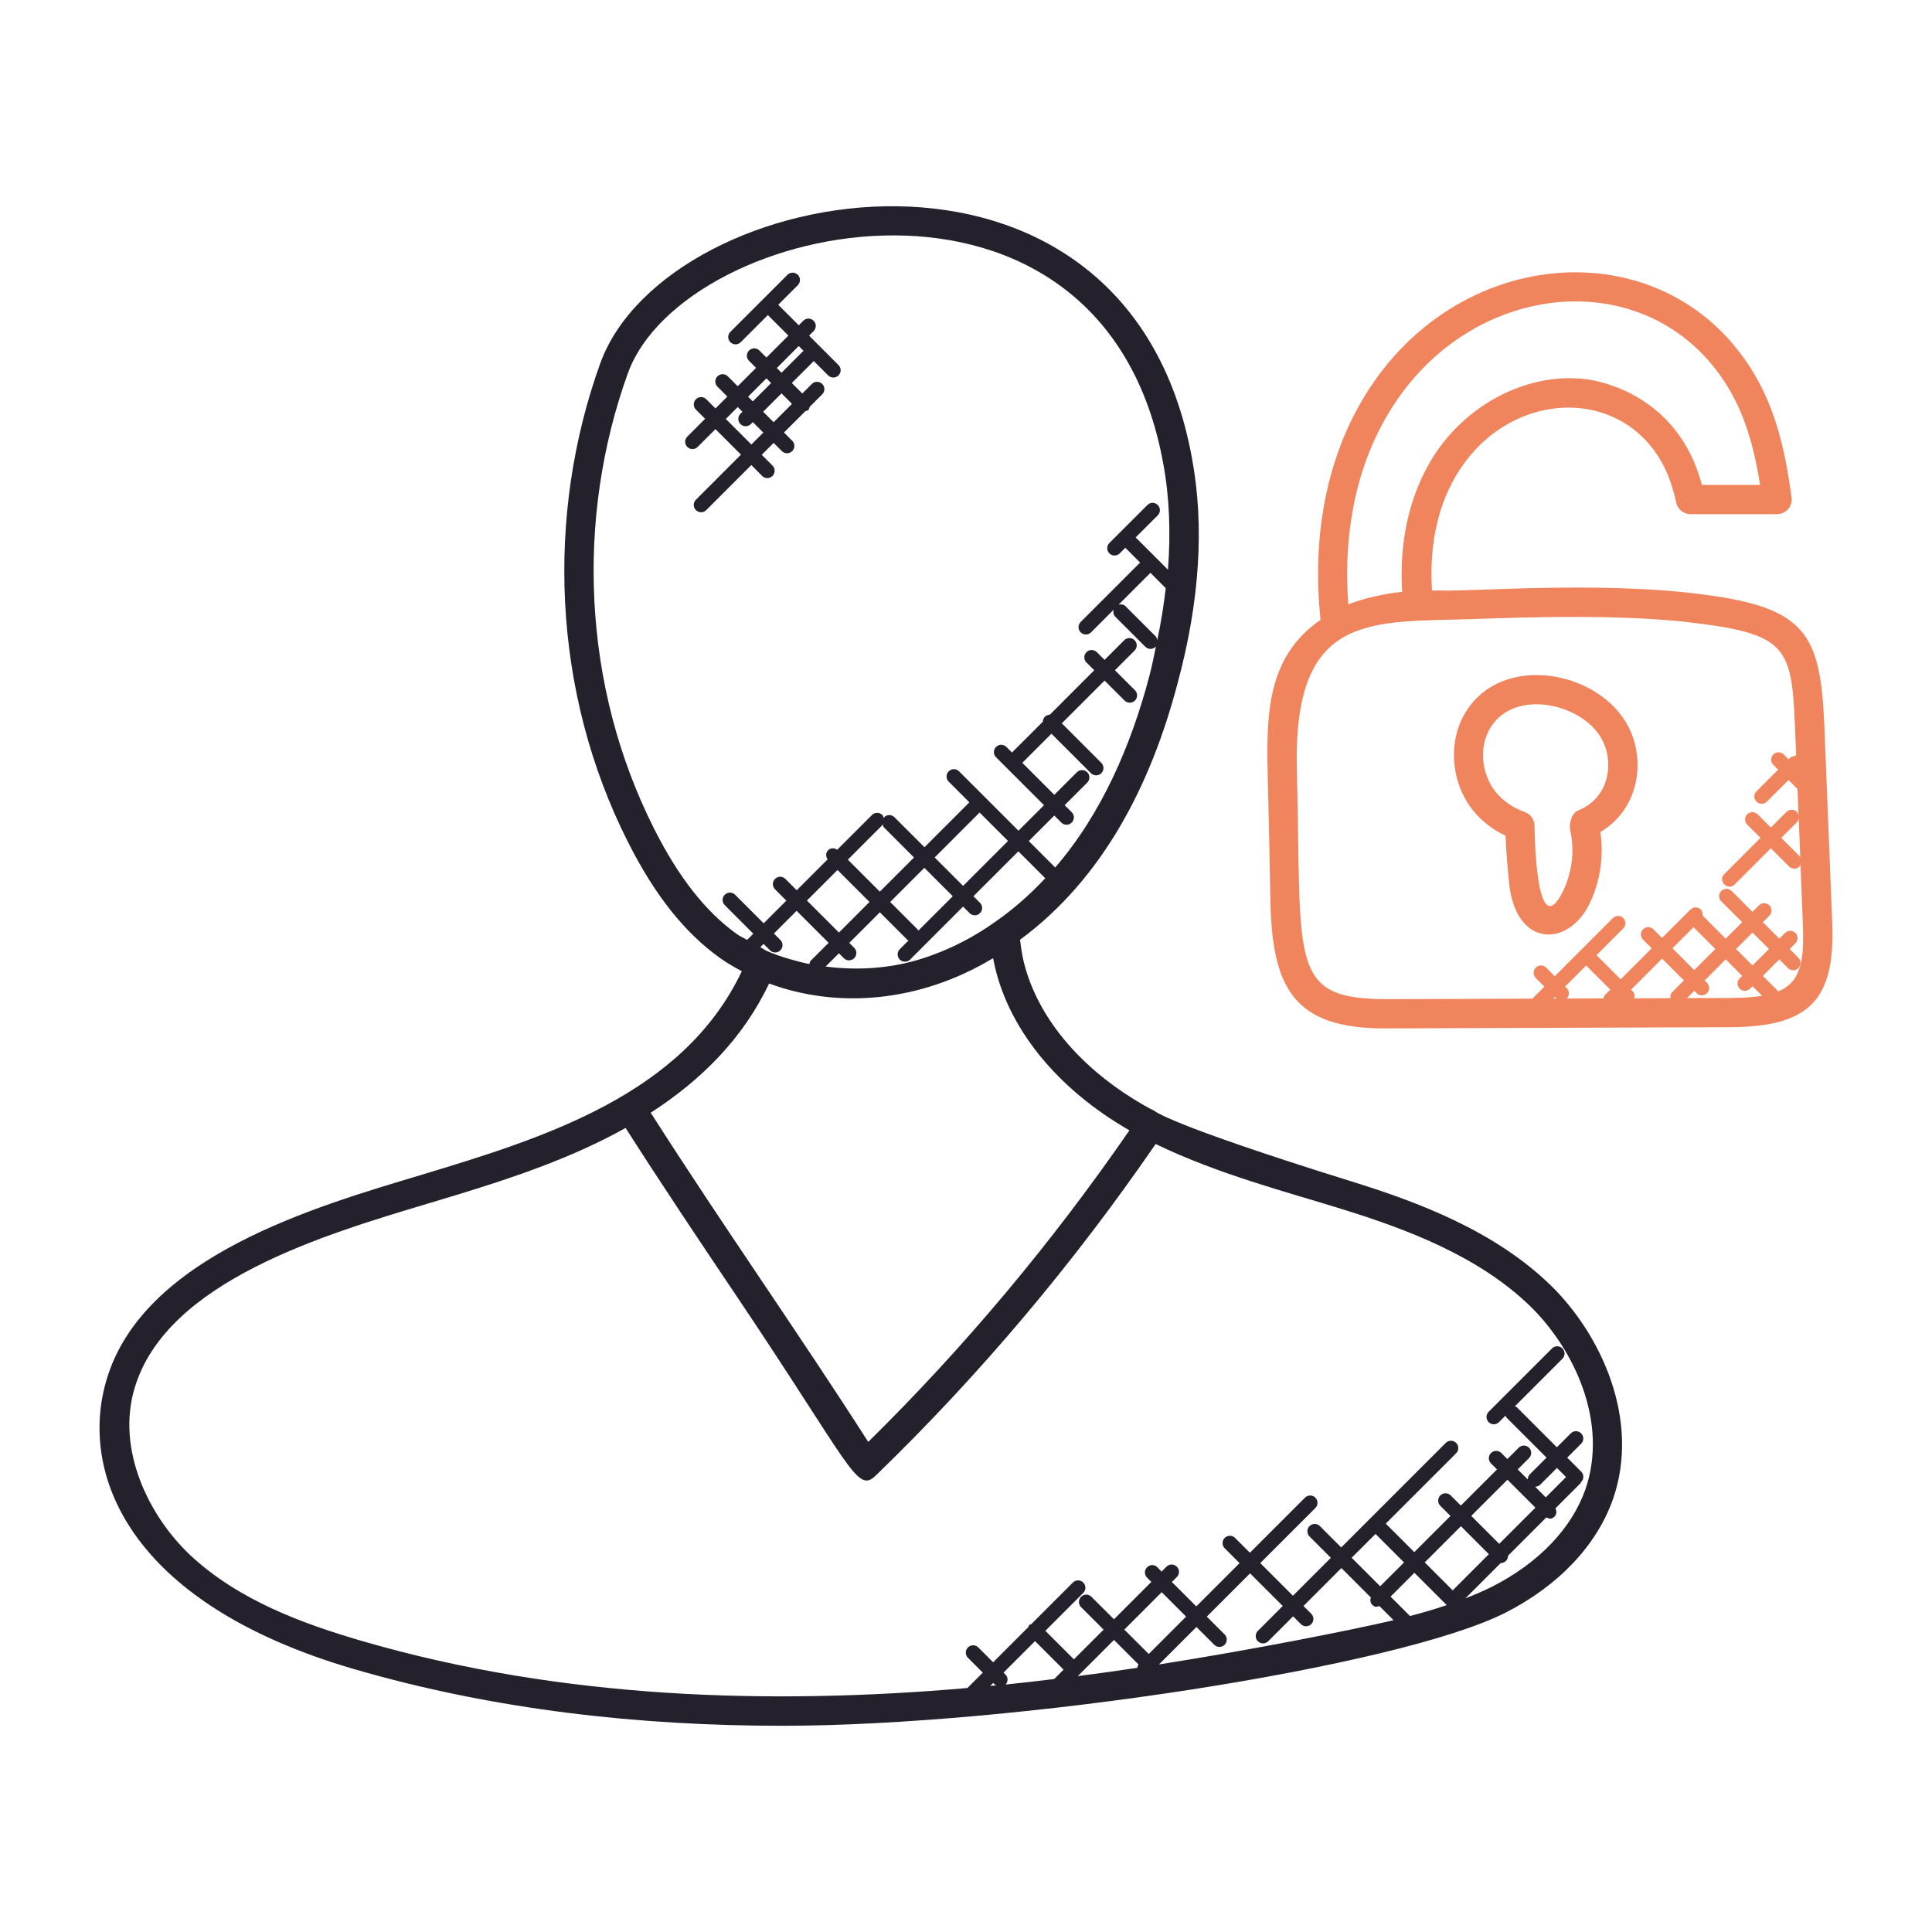
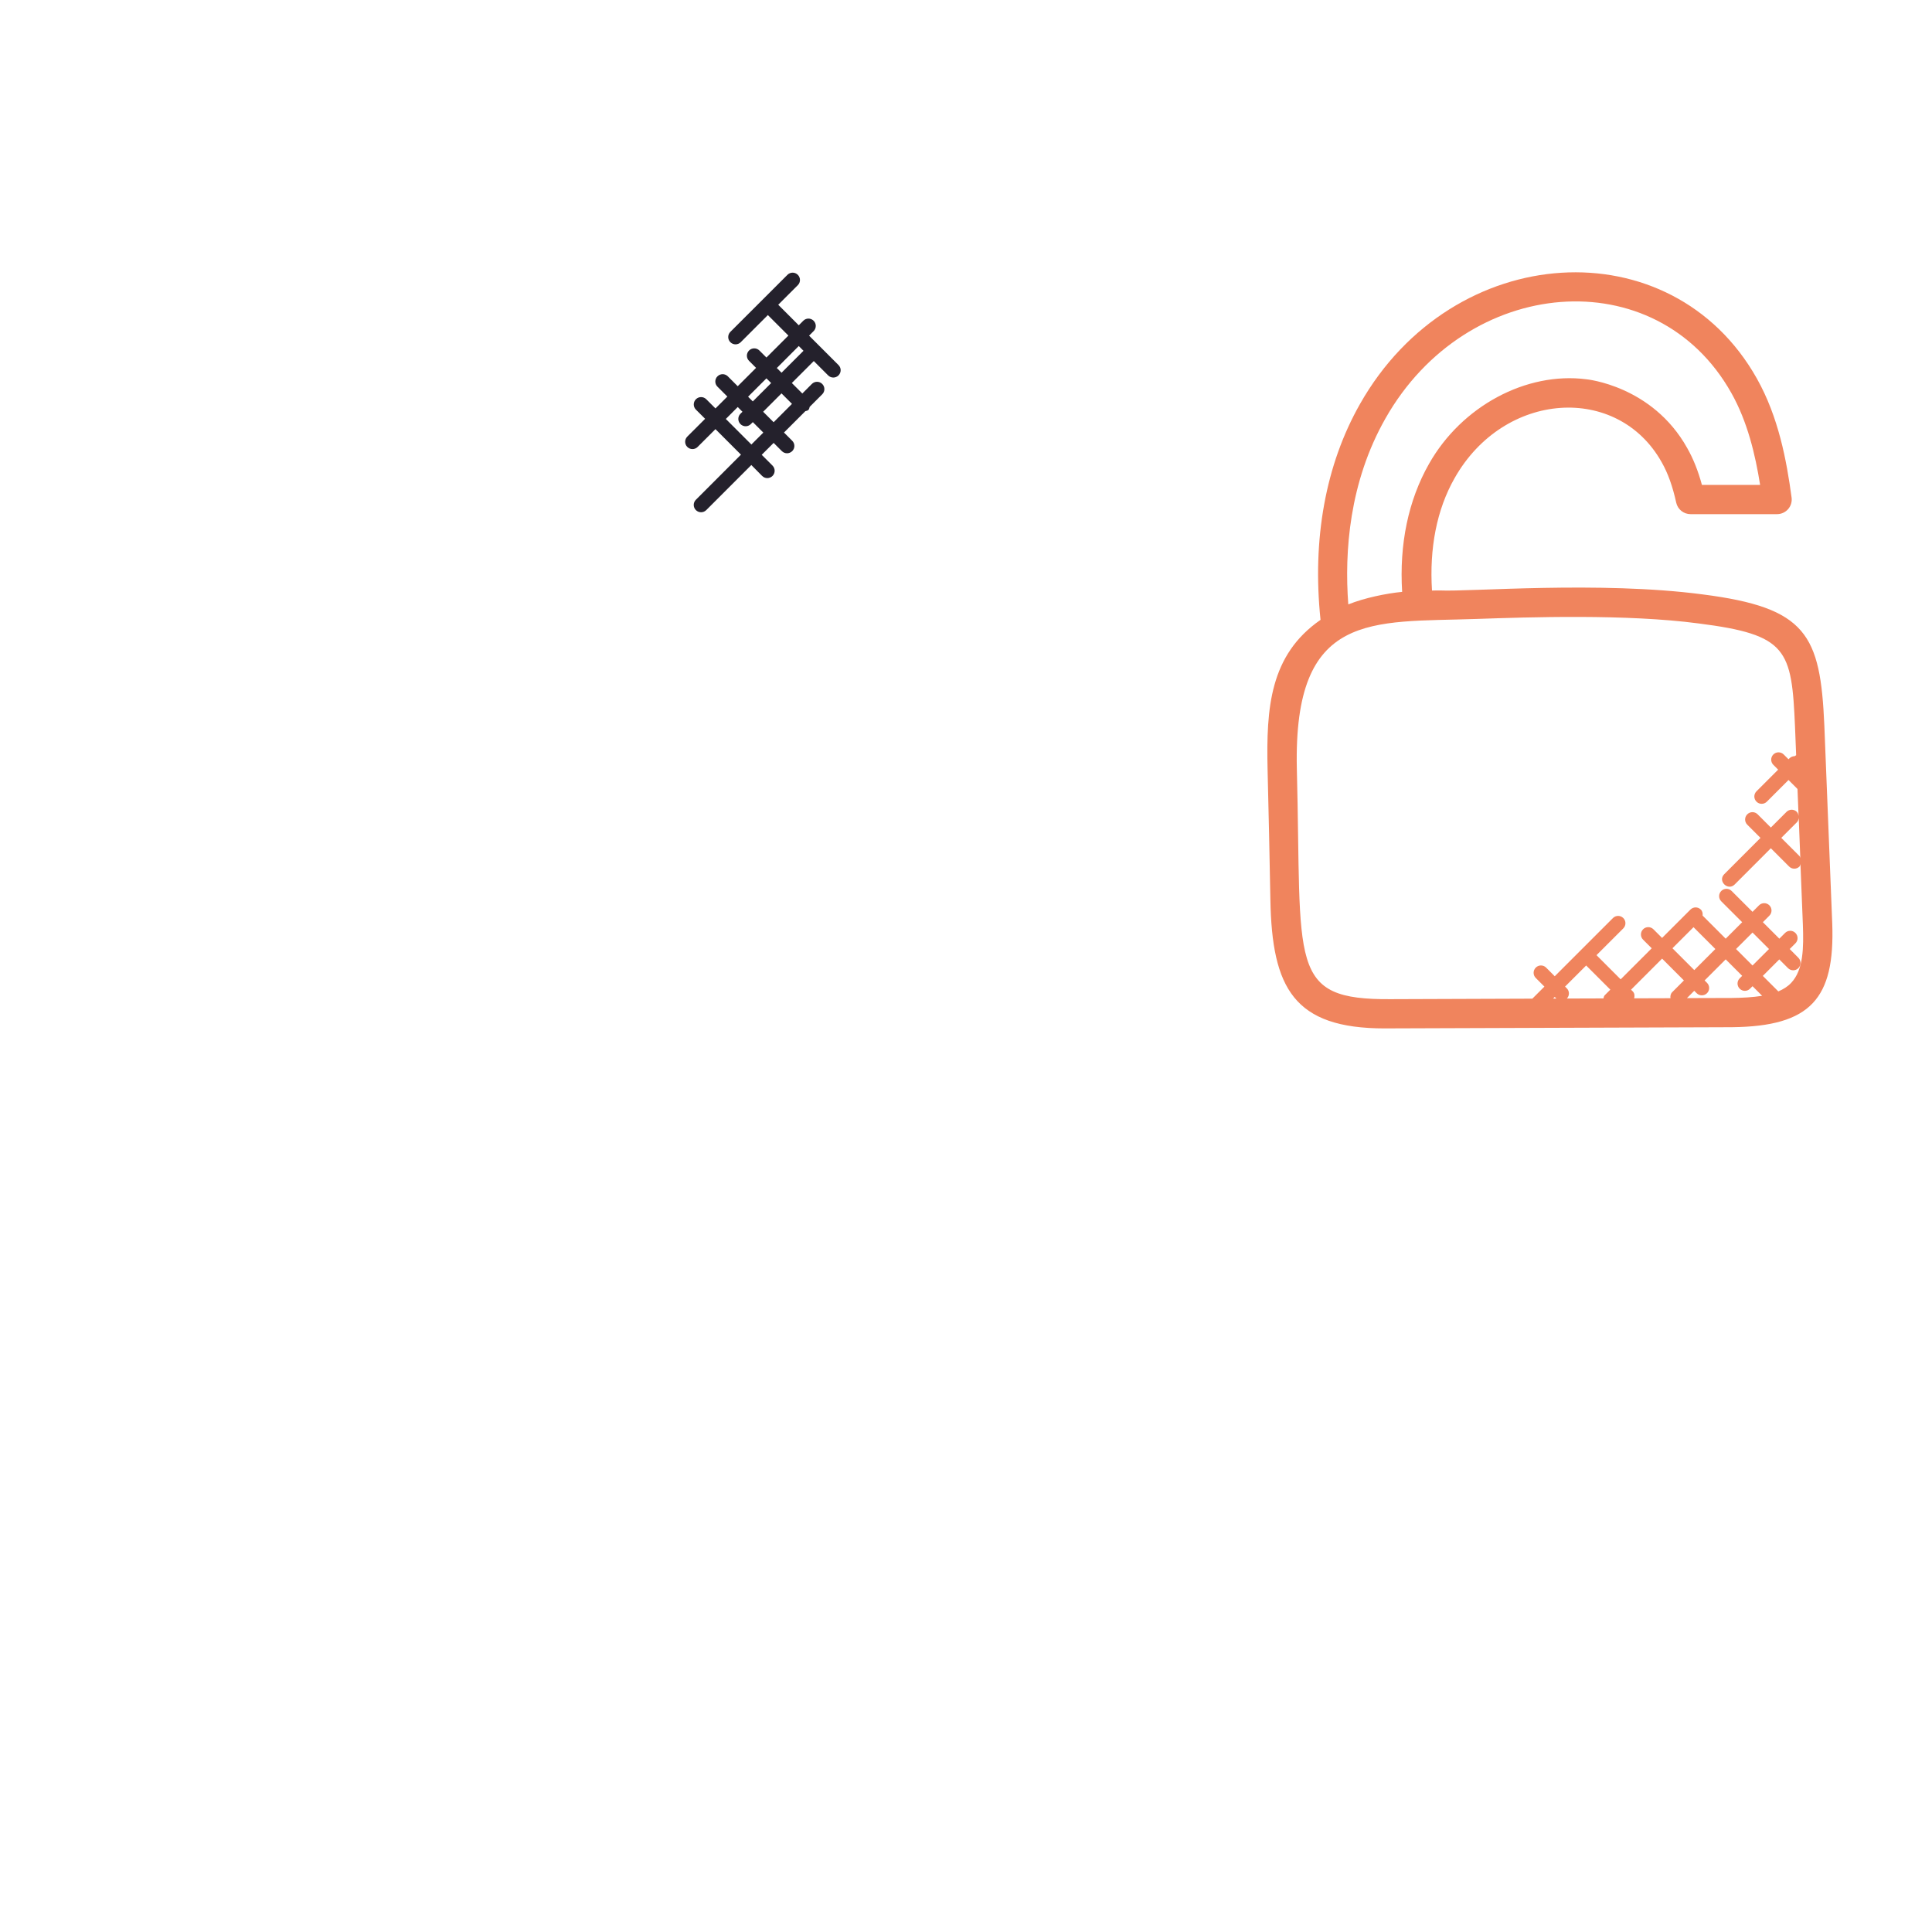
<svg xmlns="http://www.w3.org/2000/svg" width="115" height="115" viewBox="0 0 115 115" fill="none">
-   <path d="M25.062 69.939C18.824 71.812 8.535 74.752 6.347 82.115C4.707 87.564 7.476 95.373 21.034 99.339C29.465 101.798 38.125 102.725 46.576 102.725C60.318 102.725 83.233 99.243 89.628 95.985C92.783 94.375 95.05 91.974 96.014 89.224C97.648 84.518 95.317 79.432 92.276 76.48C88.943 73.258 84.444 71.565 80.48 70.333C69.349 66.867 68.694 66.106 68.694 66.106C68.607 66.059 68.513 66.022 68.426 65.975C64.308 63.719 61.547 60.386 60.848 56.841C60.794 56.547 60.757 56.24 60.717 55.937C65.695 52.261 68.52 46.643 70.085 40.706C71.409 35.831 71.702 31.317 70.954 27.293C67.063 5.755 39.711 10.684 35.736 21.61C32.48 30.625 32.849 41.165 37.381 50.124C38.967 53.273 40.76 55.529 42.863 57.028C43.265 57.315 43.704 57.571 44.157 57.81C40.662 65.17 32.382 67.728 25.062 69.939ZM61.609 97.686L63.308 99.383L62.749 99.942C61.791 100.057 60.831 100.172 59.858 100.271C60.012 100.101 60.015 99.839 59.85 99.675L59.735 99.56L61.609 97.686ZM68.377 98.452L66.924 96.999L69.149 94.774L70.602 96.227L68.377 98.452ZM67.772 99.079C67.725 99.137 67.704 99.205 67.691 99.276C66.525 99.451 65.345 99.614 64.155 99.769L66.309 97.616L67.772 99.079ZM59.234 100.29C59.255 100.31 59.285 100.304 59.308 100.32C59.188 100.332 59.064 100.341 58.944 100.353L59.121 100.175L59.234 100.29ZM68.987 99.074L71.217 96.844L72.277 97.903C72.447 98.074 72.723 98.074 72.893 97.903C73.064 97.733 73.064 97.457 72.893 97.287L71.834 96.227L74.409 93.652L76.354 95.595L74.873 97.076C74.702 97.246 74.702 97.522 74.873 97.692C75.044 97.863 75.319 97.863 75.49 97.692L76.971 96.211L77.434 96.675C77.605 96.846 77.88 96.846 78.051 96.675C78.222 96.504 78.222 96.229 78.051 96.058L77.588 95.595L79.846 93.336L81.599 95.089C81.552 95.239 81.558 95.4 81.677 95.518C81.856 95.697 81.959 95.64 82.106 95.596L82.951 96.441C80.384 97.043 74.432 98.222 68.987 99.074ZM81.876 91.305L83.573 93.002L82.154 94.42L80.457 92.723L81.876 91.305ZM92.01 89.127L91.377 88.494C91.489 88.494 91.602 88.452 91.687 88.367L92.677 87.377L93.217 87.919L92.01 89.127ZM91.393 89.742L89.239 91.895L87.575 90.231L89.729 88.078L91.393 89.742ZM88.624 92.51L86.47 94.664L84.806 93L86.96 90.847L88.624 92.51ZM86.115 95.542C85.399 95.784 84.671 96.001 83.928 96.192L82.773 95.037L84.191 93.619L86.115 95.542ZM79.966 71.997C83.733 73.168 87.999 74.766 91.065 77.731C93.707 80.298 95.752 84.67 94.369 88.653C93.555 90.975 91.59 93.03 88.837 94.434C88.312 94.701 87.77 94.925 87.225 95.142L89.328 93.038C89.328 93.038 89.33 93.04 89.331 93.04C89.443 93.04 89.555 92.998 89.64 92.913C89.725 92.828 89.767 92.714 89.765 92.601L92.044 90.322C92.206 90.4 92.346 90.456 92.532 90.27C92.666 90.136 92.665 89.944 92.585 89.782L94.081 88.285C94.1 88.266 94.095 88.236 94.109 88.216C94.111 88.214 94.116 88.214 94.118 88.212C94.289 88.041 94.289 87.766 94.118 87.595L93.287 86.764L94.116 85.935C94.287 85.764 94.287 85.489 94.116 85.318C93.945 85.147 93.67 85.147 93.499 85.318L92.67 86.147L90.278 83.755C90.246 83.724 90.203 83.729 90.168 83.71L92.999 80.88C93.17 80.709 93.17 80.434 92.999 80.263C92.829 80.092 92.553 80.092 92.382 80.263L88.61 84.034C88.439 84.204 88.439 84.48 88.61 84.65C88.781 84.821 89.056 84.821 89.227 84.65L89.617 84.26C89.636 84.297 89.633 84.34 89.662 84.37L92.055 86.762L91.065 87.752C90.98 87.837 90.938 87.949 90.938 88.062L90.34 87.465L91.015 86.79C91.185 86.619 91.185 86.344 91.015 86.173C90.844 86.003 90.569 86.003 90.4 86.173L89.725 86.848L89.366 86.49C89.195 86.32 88.92 86.32 88.749 86.49C88.579 86.661 88.579 86.936 88.749 87.107L89.108 87.465L86.955 89.618L86.35 89.013C86.179 88.843 85.904 88.843 85.733 89.013C85.563 89.184 85.563 89.46 85.733 89.63L86.338 90.235L84.184 92.389L82.487 90.691L86.676 86.503C86.847 86.332 86.847 86.057 86.676 85.886C86.505 85.715 86.23 85.715 86.059 85.886L79.835 92.11L78.565 90.84C78.394 90.669 78.119 90.669 77.948 90.84C77.777 91.01 77.777 91.286 77.948 91.456L79.218 92.727L76.96 94.985L75.016 93.042L78.295 89.763C78.466 89.592 78.466 89.317 78.295 89.146C78.124 88.975 77.849 88.975 77.678 89.146L74.399 92.425L73.514 91.542C73.343 91.371 73.068 91.371 72.899 91.542C72.728 91.713 72.728 91.988 72.899 92.159L73.784 93.044L71.209 95.619L69.755 94.166L70.05 93.871C70.221 93.701 70.221 93.425 70.05 93.254C69.879 93.084 69.604 93.084 69.433 93.254L69.138 93.549L68.895 93.289C68.724 93.119 68.448 93.119 68.278 93.289C68.107 93.46 68.107 93.736 68.278 93.906L68.532 94.161L66.307 96.386L64.967 95.046C64.796 94.875 64.521 94.875 64.35 95.046C64.18 95.216 64.18 95.492 64.35 95.663L65.69 97.002L63.922 98.769L62.223 97.072L64.479 94.816C64.65 94.645 64.65 94.37 64.479 94.199C64.308 94.028 64.033 94.028 63.862 94.199L61.381 96.68C61.343 96.701 61.296 96.696 61.263 96.729C61.23 96.762 61.233 96.809 61.214 96.847L59.116 98.945L58.233 98.062C58.062 97.891 57.787 97.891 57.616 98.062C57.445 98.233 57.445 98.508 57.616 98.679L58.499 99.562L57.584 100.477C45.933 101.486 33.474 101.153 21.52 97.67C18.099 96.67 14.209 95.279 11.297 92.542C8.868 90.244 6.91 86.285 8.014 82.621C9.903 76.252 19.352 73.475 25.561 71.614L27.332 71.079C30.509 70.105 34.02 68.937 37.238 67.141C39.348 70.448 41.615 73.835 43.825 77.121C50.698 87.343 51.003 88.919 52.126 87.832C58.318 81.842 63.91 75.198 68.788 68.094C72.517 69.903 76.563 70.936 79.966 71.997ZM59.278 54.844C57.802 55.901 56.197 56.684 54.514 57.171C52.911 57.624 51.11 57.782 49.144 57.533L49.935 56.742L50.228 57.035C50.399 57.206 50.674 57.206 50.845 57.035C51.016 56.864 51.016 56.589 50.845 56.418L50.552 56.123L52.371 54.304L54.013 55.946C54.032 55.965 54.061 55.96 54.082 55.975L53.558 56.5C53.387 56.671 53.387 56.946 53.558 57.117C53.728 57.287 54.004 57.287 54.173 57.117L57.325 53.965L57.715 54.355C57.886 54.526 58.161 54.526 58.332 54.355C58.503 54.184 58.503 53.909 58.332 53.738L57.942 53.348L60.616 50.675L62.193 52.252C62.204 52.262 62.218 52.257 62.228 52.266C61.312 53.243 60.331 54.114 59.278 54.844ZM45.672 56.617C45.52 56.55 45.4 56.453 45.253 56.381L45.45 56.184L45.834 56.568C46.004 56.739 46.28 56.739 46.45 56.568C46.621 56.397 46.621 56.122 46.45 55.951L46.067 55.566L47.417 54.215L49.322 56.12L48.263 57.179C48.207 57.235 48.196 57.312 48.177 57.383C47.511 57.251 46.368 56.93 45.672 56.617ZM49.852 51.785L51.756 53.689L49.937 55.508L48.032 53.604L49.852 51.785ZM52.514 49.122C52.531 49.105 52.526 49.081 52.538 49.063C52.558 49.131 52.565 49.203 52.619 49.255L54.405 51.041L52.371 53.074L50.467 51.17L52.514 49.122ZM60.001 50.058L57.327 52.731L55.635 51.039L58.308 48.364L60.001 50.058ZM56.712 53.348L54.657 55.4C54.642 55.38 54.647 55.35 54.628 55.331L52.986 53.689L55.02 51.656L56.712 53.348ZM68.468 34.087L69.389 35.009C69.274 36.021 69.107 37.054 68.884 38.112C68.868 38.028 68.851 37.941 68.787 37.877L66.99 36.08C66.877 35.967 66.725 35.957 66.581 35.995L68.452 34.124C68.462 34.113 68.459 34.097 68.468 34.087ZM38.941 49.34C34.656 40.869 34.259 30.837 37.378 22.204C40.719 13.016 65.659 7.745 69.243 27.607C69.609 29.579 69.691 31.691 69.522 33.913L67.598 31.989L68.914 30.675C69.085 30.505 69.085 30.229 68.914 30.059C68.743 29.888 68.468 29.888 68.299 30.059L66.034 32.322C65.863 32.493 65.863 32.768 66.034 32.939C66.204 33.109 66.48 33.109 66.65 32.939L66.983 32.606L67.874 33.496C67.863 33.505 67.847 33.502 67.839 33.51L64.326 37.023C64.155 37.194 64.155 37.469 64.326 37.64C64.497 37.811 64.772 37.811 64.943 37.64L66.291 36.291C66.255 36.436 66.263 36.587 66.377 36.701L68.173 38.497C68.344 38.668 68.619 38.668 68.79 38.497C68.809 38.478 68.804 38.45 68.818 38.429C68.684 39.037 68.577 39.635 68.41 40.257C68.41 40.259 68.408 40.261 68.408 40.262C67.328 44.362 65.57 48.439 62.81 51.637L61.237 50.063L62.756 48.544L63.176 48.964C63.347 49.135 63.622 49.135 63.793 48.964C63.964 48.793 63.964 48.518 63.793 48.347L63.373 47.927L64.716 46.584C64.887 46.413 64.887 46.138 64.716 45.967C64.546 45.796 64.27 45.796 64.099 45.967L62.756 47.31L60.852 45.406L62.585 43.672L64.938 46.024C65.108 46.195 65.384 46.195 65.554 46.024C65.725 45.854 65.725 45.578 65.554 45.408L63.202 43.055L65.748 40.51L66.939 41.7C67.11 41.87 67.386 41.87 67.556 41.7C67.727 41.529 67.727 41.254 67.556 41.085L66.365 39.895L67.535 38.724C67.706 38.553 67.706 38.278 67.535 38.107C67.365 37.936 67.089 37.936 66.92 38.107L65.748 39.279L65.288 38.819C65.117 38.649 64.842 38.649 64.671 38.819C64.5 38.99 64.5 39.266 64.671 39.436L65.133 39.896L62.488 42.543C62.381 42.547 62.275 42.583 62.195 42.665C62.115 42.745 62.078 42.851 62.073 42.958L60.238 44.792L59.905 44.46C59.735 44.289 59.459 44.289 59.289 44.46C59.118 44.63 59.118 44.906 59.289 45.075L62.143 47.929L60.623 49.448L57.086 45.911C56.915 45.74 56.64 45.74 56.471 45.911C56.3 46.082 56.3 46.357 56.471 46.528L57.701 47.758L55.028 50.431L53.242 48.645C53.072 48.474 52.796 48.474 52.626 48.645C52.608 48.661 52.613 48.687 52.601 48.704C52.582 48.636 52.575 48.565 52.521 48.511C52.35 48.34 52.075 48.34 51.904 48.511L49.836 50.579C49.667 50.464 49.442 50.459 49.292 50.609C49.142 50.759 49.148 50.983 49.263 51.152L47.423 52.992L46.748 52.316C46.578 52.145 46.302 52.145 46.132 52.316C45.961 52.487 45.961 52.762 46.132 52.933L46.806 53.609L45.456 54.959L43.757 53.259C43.586 53.088 43.31 53.088 43.14 53.259C42.969 53.43 42.969 53.705 43.14 53.876L44.839 55.576L44.469 55.946C44.279 55.829 44.058 55.742 43.882 55.615C42.011 54.28 40.397 52.229 38.941 49.34ZM45.779 58.542C49.845 60.047 54.72 59.676 59.086 57.05C59.095 57.045 59.106 57.042 59.114 57.035C59.123 57.078 59.13 57.122 59.139 57.166C59.916 61.117 62.864 64.778 67.227 67.282C62.646 73.928 57.433 80.167 51.681 85.828C47.536 79.35 43.063 73.018 38.733 66.233C41.758 64.281 44.239 61.797 45.779 58.542Z" fill="#24212C" />
-   <path d="M75.451 45.798C75.519 48.373 75.567 50.962 75.618 53.552C75.712 58.824 77.017 61.215 82.422 61.215C82.551 61.215 82.678 61.215 82.805 61.213L103.096 61.143C107.778 61.091 109.224 59.45 109.062 54.974L108.592 43.19C108.356 37.757 107.534 36.171 101.338 35.38C95.233 34.575 87.46 35.234 85.717 35.146C85.555 35.141 85.398 35.153 85.238 35.152C85.078 32.644 85.515 30.339 86.58 28.466C89.524 23.254 96.299 22.831 98.916 27.525C99.284 28.173 99.557 28.936 99.775 29.921C99.864 30.32 100.218 30.604 100.625 30.604H105.779C106.03 30.604 106.269 30.494 106.435 30.306C106.6 30.118 106.675 29.865 106.642 29.616C106.344 27.4 105.865 24.828 104.579 22.538C99.5 13.485 86.482 14.279 80.95 24.051C78.901 27.663 78.101 32.096 78.603 36.896C75.581 38.989 75.369 42.144 75.451 45.798ZM94.415 57.47L95.853 58.908L95.522 59.239C95.469 59.291 95.463 59.363 95.443 59.429L93.267 59.436C93.429 59.265 93.431 58.997 93.263 58.83L93.159 58.725L94.415 57.47ZM100.805 55.19L102.105 56.489L100.85 57.744L99.55 56.444L100.805 55.19ZM100.233 58.361L99.538 59.056C99.439 59.155 99.416 59.286 99.432 59.417L97.271 59.424C97.309 59.279 97.301 59.124 97.188 59.011L97.086 58.91L98.935 57.061L100.233 58.361ZM92.641 59.439H92.446L92.544 59.342L92.641 59.439ZM103.082 59.403L100.413 59.411L100.848 58.976L100.991 59.119C101.162 59.289 101.437 59.289 101.608 59.119C101.779 58.948 101.779 58.673 101.608 58.502L101.465 58.359L102.72 57.105L103.701 58.086L103.553 58.234C103.382 58.404 103.382 58.68 103.553 58.85C103.723 59.021 103.999 59.021 104.169 58.85L104.317 58.702L104.889 59.274C104.33 59.364 103.718 59.396 103.082 59.403ZM103.336 56.489L104.317 55.508L105.298 56.489L104.317 57.47L103.336 56.489ZM107.161 51.071C107.142 51.036 107.145 50.992 107.116 50.961L106.029 49.873L106.961 48.941C107.032 48.87 107.055 48.777 107.067 48.685L107.161 51.071ZM82.464 24.913C87.292 16.387 98.595 15.445 103.058 23.395C104.021 25.107 104.481 27.062 104.769 28.863H101.305C101.075 28.018 100.791 27.307 100.432 26.675C98.353 22.942 94.419 22.575 94.419 22.575C90.856 22.118 87.003 24.171 85.06 27.61C83.83 29.773 83.285 32.392 83.461 35.23C82.499 35.324 81.215 35.591 80.255 35.976C80.021 32.84 80.31 28.708 82.464 24.913ZM87.879 36.842C91 36.736 96.808 36.539 101.11 37.11C106.4 37.783 106.649 38.651 106.847 43.284L106.914 44.953C106.874 44.979 106.832 45.005 106.825 45.01C106.71 45.01 106.598 45.056 106.516 45.138L106.459 45.195L106.173 44.909C106.002 44.739 105.727 44.739 105.556 44.909C105.386 45.08 105.386 45.355 105.556 45.526L105.842 45.812L104.553 47.101C104.382 47.272 104.382 47.547 104.553 47.718C104.723 47.889 104.999 47.889 105.17 47.718L106.459 46.429L106.994 46.964L107.058 48.572C107.044 48.483 107.023 48.394 106.957 48.326C106.786 48.155 106.511 48.155 106.34 48.326L105.408 49.258L104.621 48.471C104.45 48.3 104.175 48.3 104.004 48.471C103.833 48.642 103.833 48.917 104.004 49.088L104.791 49.875L102.636 52.032C102.223 52.445 102.854 53.048 103.253 52.649L105.408 50.492L106.495 51.579C106.666 51.75 106.942 51.75 107.111 51.579C107.151 51.539 107.149 51.483 107.17 51.435L107.314 55.045C107.363 56.42 107.349 57.719 106.624 58.497C106.623 58.498 106.621 58.498 106.621 58.5C106.412 58.727 106.147 58.885 105.853 59.012L104.929 58.089L105.91 57.108L106.429 57.627C106.6 57.798 106.875 57.798 107.046 57.627C107.217 57.456 107.217 57.181 107.046 57.01L106.53 56.489L106.87 56.15C107.041 55.979 107.041 55.704 106.87 55.533C106.699 55.362 106.424 55.362 106.253 55.533L105.914 55.873L104.933 54.892L105.319 54.505C105.49 54.334 105.49 54.059 105.319 53.888C105.149 53.717 104.873 53.717 104.704 53.888L104.317 54.276L103.073 53.034C102.903 52.863 102.627 52.863 102.457 53.034C102.286 53.205 102.286 53.48 102.457 53.651L103.701 54.893L102.72 55.874L101.345 54.498C101.361 54.369 101.336 54.238 101.239 54.141C101.068 53.97 100.793 53.97 100.622 54.141L98.933 55.829L98.419 55.315C98.249 55.144 97.973 55.144 97.802 55.315C97.632 55.486 97.632 55.761 97.802 55.932L98.317 56.446L96.468 58.294L95.03 56.855L96.625 55.261C96.795 55.09 96.795 54.815 96.625 54.646C96.454 54.475 96.179 54.475 96.008 54.646L92.544 58.11L92.032 57.596C91.861 57.425 91.586 57.425 91.415 57.596C91.244 57.767 91.244 58.042 91.415 58.213L91.929 58.727L91.211 59.444L82.793 59.474C76.613 59.523 77.495 57.498 77.193 45.76C76.979 36.338 81.638 37.06 87.879 36.842Z" fill="#F0845D" />
-   <path d="M89.616 49.746C89.652 50.725 89.745 51.727 89.833 52.63C90.271 56.448 93.36 56.371 94.62 53.785C95.252 52.468 95.477 50.941 95.259 49.528C95.773 49.22 96.212 48.83 96.552 48.375C97.617 46.971 97.775 44.93 96.948 43.292C95.245 39.929 89.49 38.835 87.282 42.325C86.176 44.045 86.328 46.514 87.648 48.202C88.166 48.851 88.838 49.379 89.616 49.746ZM88.75 43.263C90.208 40.957 94.28 41.884 95.39 44.078C95.918 45.12 95.822 46.453 95.16 47.322C95.158 47.326 95.155 47.328 95.153 47.331C94.865 47.72 94.442 48.035 93.933 48.246C93.541 48.41 93.376 49.039 93.47 49.453C93.735 50.614 93.58 51.917 93.048 53.025C91.775 55.643 91.384 52.05 91.341 49.143C91.335 48.779 91.104 48.457 90.76 48.335C90.051 48.084 89.445 47.662 89.013 47.122C88.14 46.007 88.028 44.385 88.75 43.263Z" fill="#F0845D" />
+   <path d="M75.451 45.798C75.519 48.373 75.567 50.962 75.618 53.552C75.712 58.824 77.017 61.215 82.422 61.215C82.551 61.215 82.678 61.215 82.805 61.213L103.096 61.143C107.778 61.091 109.224 59.45 109.062 54.974L108.592 43.19C108.356 37.757 107.534 36.171 101.338 35.38C95.233 34.575 87.46 35.234 85.717 35.146C85.555 35.141 85.398 35.153 85.238 35.152C85.078 32.644 85.515 30.339 86.58 28.466C89.524 23.254 96.299 22.831 98.916 27.525C99.284 28.173 99.557 28.936 99.775 29.921C99.864 30.32 100.218 30.604 100.625 30.604H105.779C106.03 30.604 106.269 30.494 106.435 30.306C106.6 30.118 106.675 29.865 106.642 29.616C106.344 27.4 105.865 24.828 104.579 22.538C99.5 13.485 86.482 14.279 80.95 24.051C78.901 27.663 78.101 32.096 78.603 36.896C75.581 38.989 75.369 42.144 75.451 45.798ZM94.415 57.47L95.853 58.908L95.522 59.239C95.469 59.291 95.463 59.363 95.443 59.429L93.267 59.436C93.429 59.265 93.431 58.997 93.263 58.83L93.159 58.725L94.415 57.47ZM100.805 55.19L102.105 56.489L100.85 57.744L99.55 56.444L100.805 55.19ZM100.233 58.361L99.538 59.056C99.439 59.155 99.416 59.286 99.432 59.417L97.271 59.424C97.309 59.279 97.301 59.124 97.188 59.011L97.086 58.91L98.935 57.061L100.233 58.361ZM92.641 59.439H92.446L92.544 59.342L92.641 59.439ZM103.082 59.403L100.413 59.411L100.848 58.976L100.991 59.119C101.162 59.289 101.437 59.289 101.608 59.119C101.779 58.948 101.779 58.673 101.608 58.502L101.465 58.359L102.72 57.105L103.701 58.086L103.553 58.234C103.382 58.404 103.382 58.68 103.553 58.85C103.723 59.021 103.999 59.021 104.169 58.85L104.317 58.702L104.889 59.274C104.33 59.364 103.718 59.396 103.082 59.403M103.336 56.489L104.317 55.508L105.298 56.489L104.317 57.47L103.336 56.489ZM107.161 51.071C107.142 51.036 107.145 50.992 107.116 50.961L106.029 49.873L106.961 48.941C107.032 48.87 107.055 48.777 107.067 48.685L107.161 51.071ZM82.464 24.913C87.292 16.387 98.595 15.445 103.058 23.395C104.021 25.107 104.481 27.062 104.769 28.863H101.305C101.075 28.018 100.791 27.307 100.432 26.675C98.353 22.942 94.419 22.575 94.419 22.575C90.856 22.118 87.003 24.171 85.06 27.61C83.83 29.773 83.285 32.392 83.461 35.23C82.499 35.324 81.215 35.591 80.255 35.976C80.021 32.84 80.31 28.708 82.464 24.913ZM87.879 36.842C91 36.736 96.808 36.539 101.11 37.11C106.4 37.783 106.649 38.651 106.847 43.284L106.914 44.953C106.874 44.979 106.832 45.005 106.825 45.01C106.71 45.01 106.598 45.056 106.516 45.138L106.459 45.195L106.173 44.909C106.002 44.739 105.727 44.739 105.556 44.909C105.386 45.08 105.386 45.355 105.556 45.526L105.842 45.812L104.553 47.101C104.382 47.272 104.382 47.547 104.553 47.718C104.723 47.889 104.999 47.889 105.17 47.718L106.459 46.429L106.994 46.964L107.058 48.572C107.044 48.483 107.023 48.394 106.957 48.326C106.786 48.155 106.511 48.155 106.34 48.326L105.408 49.258L104.621 48.471C104.45 48.3 104.175 48.3 104.004 48.471C103.833 48.642 103.833 48.917 104.004 49.088L104.791 49.875L102.636 52.032C102.223 52.445 102.854 53.048 103.253 52.649L105.408 50.492L106.495 51.579C106.666 51.75 106.942 51.75 107.111 51.579C107.151 51.539 107.149 51.483 107.17 51.435L107.314 55.045C107.363 56.42 107.349 57.719 106.624 58.497C106.623 58.498 106.621 58.498 106.621 58.5C106.412 58.727 106.147 58.885 105.853 59.012L104.929 58.089L105.91 57.108L106.429 57.627C106.6 57.798 106.875 57.798 107.046 57.627C107.217 57.456 107.217 57.181 107.046 57.01L106.53 56.489L106.87 56.15C107.041 55.979 107.041 55.704 106.87 55.533C106.699 55.362 106.424 55.362 106.253 55.533L105.914 55.873L104.933 54.892L105.319 54.505C105.49 54.334 105.49 54.059 105.319 53.888C105.149 53.717 104.873 53.717 104.704 53.888L104.317 54.276L103.073 53.034C102.903 52.863 102.627 52.863 102.457 53.034C102.286 53.205 102.286 53.48 102.457 53.651L103.701 54.893L102.72 55.874L101.345 54.498C101.361 54.369 101.336 54.238 101.239 54.141C101.068 53.97 100.793 53.97 100.622 54.141L98.933 55.829L98.419 55.315C98.249 55.144 97.973 55.144 97.802 55.315C97.632 55.486 97.632 55.761 97.802 55.932L98.317 56.446L96.468 58.294L95.03 56.855L96.625 55.261C96.795 55.09 96.795 54.815 96.625 54.646C96.454 54.475 96.179 54.475 96.008 54.646L92.544 58.11L92.032 57.596C91.861 57.425 91.586 57.425 91.415 57.596C91.244 57.767 91.244 58.042 91.415 58.213L91.929 58.727L91.211 59.444L82.793 59.474C76.613 59.523 77.495 57.498 77.193 45.76C76.979 36.338 81.638 37.06 87.879 36.842Z" fill="#F0845D" />
  <path d="M45.365 28.33C45.536 28.501 45.811 28.501 45.982 28.33C46.153 28.159 46.153 27.884 45.982 27.713L45.34 27.072L46.05 26.363L46.539 26.852C46.71 27.023 46.985 27.023 47.156 26.852C47.327 26.682 47.327 26.406 47.156 26.236L46.666 25.746L47.938 24.474C48.001 24.453 48.069 24.45 48.12 24.399C48.17 24.349 48.174 24.281 48.195 24.218L48.942 23.47C49.113 23.3 49.113 23.024 48.942 22.854C48.771 22.683 48.496 22.683 48.325 22.854L47.757 23.422L47.133 22.798L48.44 21.491L49.294 22.345C49.465 22.516 49.74 22.516 49.911 22.345C50.082 22.174 50.082 21.899 49.911 21.73L48.16 19.979L48.43 19.709C48.601 19.538 48.601 19.262 48.43 19.092C48.259 18.921 47.984 18.921 47.815 19.092L47.545 19.362L46.323 18.14L47.489 16.975C47.66 16.804 47.66 16.529 47.489 16.358C47.318 16.187 47.043 16.187 46.872 16.358L43.474 19.754C43.304 19.925 43.304 20.2 43.474 20.369C43.645 20.54 43.92 20.54 44.091 20.369L45.706 18.754L46.928 19.975L45.621 21.282L45.203 20.864C45.032 20.693 44.757 20.693 44.586 20.864C44.415 21.035 44.415 21.31 44.586 21.479L45.004 21.897L43.912 22.989L43.323 22.401C43.152 22.23 42.877 22.23 42.706 22.401C42.535 22.571 42.535 22.847 42.706 23.016L43.295 23.605L42.587 24.312L42.04 23.765C41.87 23.594 41.594 23.594 41.423 23.765C41.253 23.936 41.253 24.211 41.423 24.382L41.971 24.929L40.911 25.988C40.74 26.159 40.74 26.434 40.911 26.603C41.082 26.774 41.357 26.774 41.526 26.603L42.586 25.544L44.105 27.063L41.422 29.747C41.251 29.917 41.251 30.193 41.422 30.363C41.593 30.534 41.868 30.534 42.039 30.363L44.722 27.68L45.365 28.33ZM47.142 24.04L46.05 25.133L45.426 24.509L46.518 23.416L47.142 24.04ZM47.545 20.597L47.827 20.88L46.52 22.186L46.24 21.906L47.545 20.597ZM45.621 22.521L45.902 22.801L44.809 23.894L44.529 23.613L45.621 22.521ZM43.204 24.938L43.913 24.228L44.194 24.509L44.075 24.627C43.905 24.798 43.905 25.073 44.075 25.244C44.246 25.415 44.522 25.415 44.691 25.244L44.811 25.126L45.435 25.75L44.725 26.459L43.204 24.938Z" fill="#24212C" />
</svg>